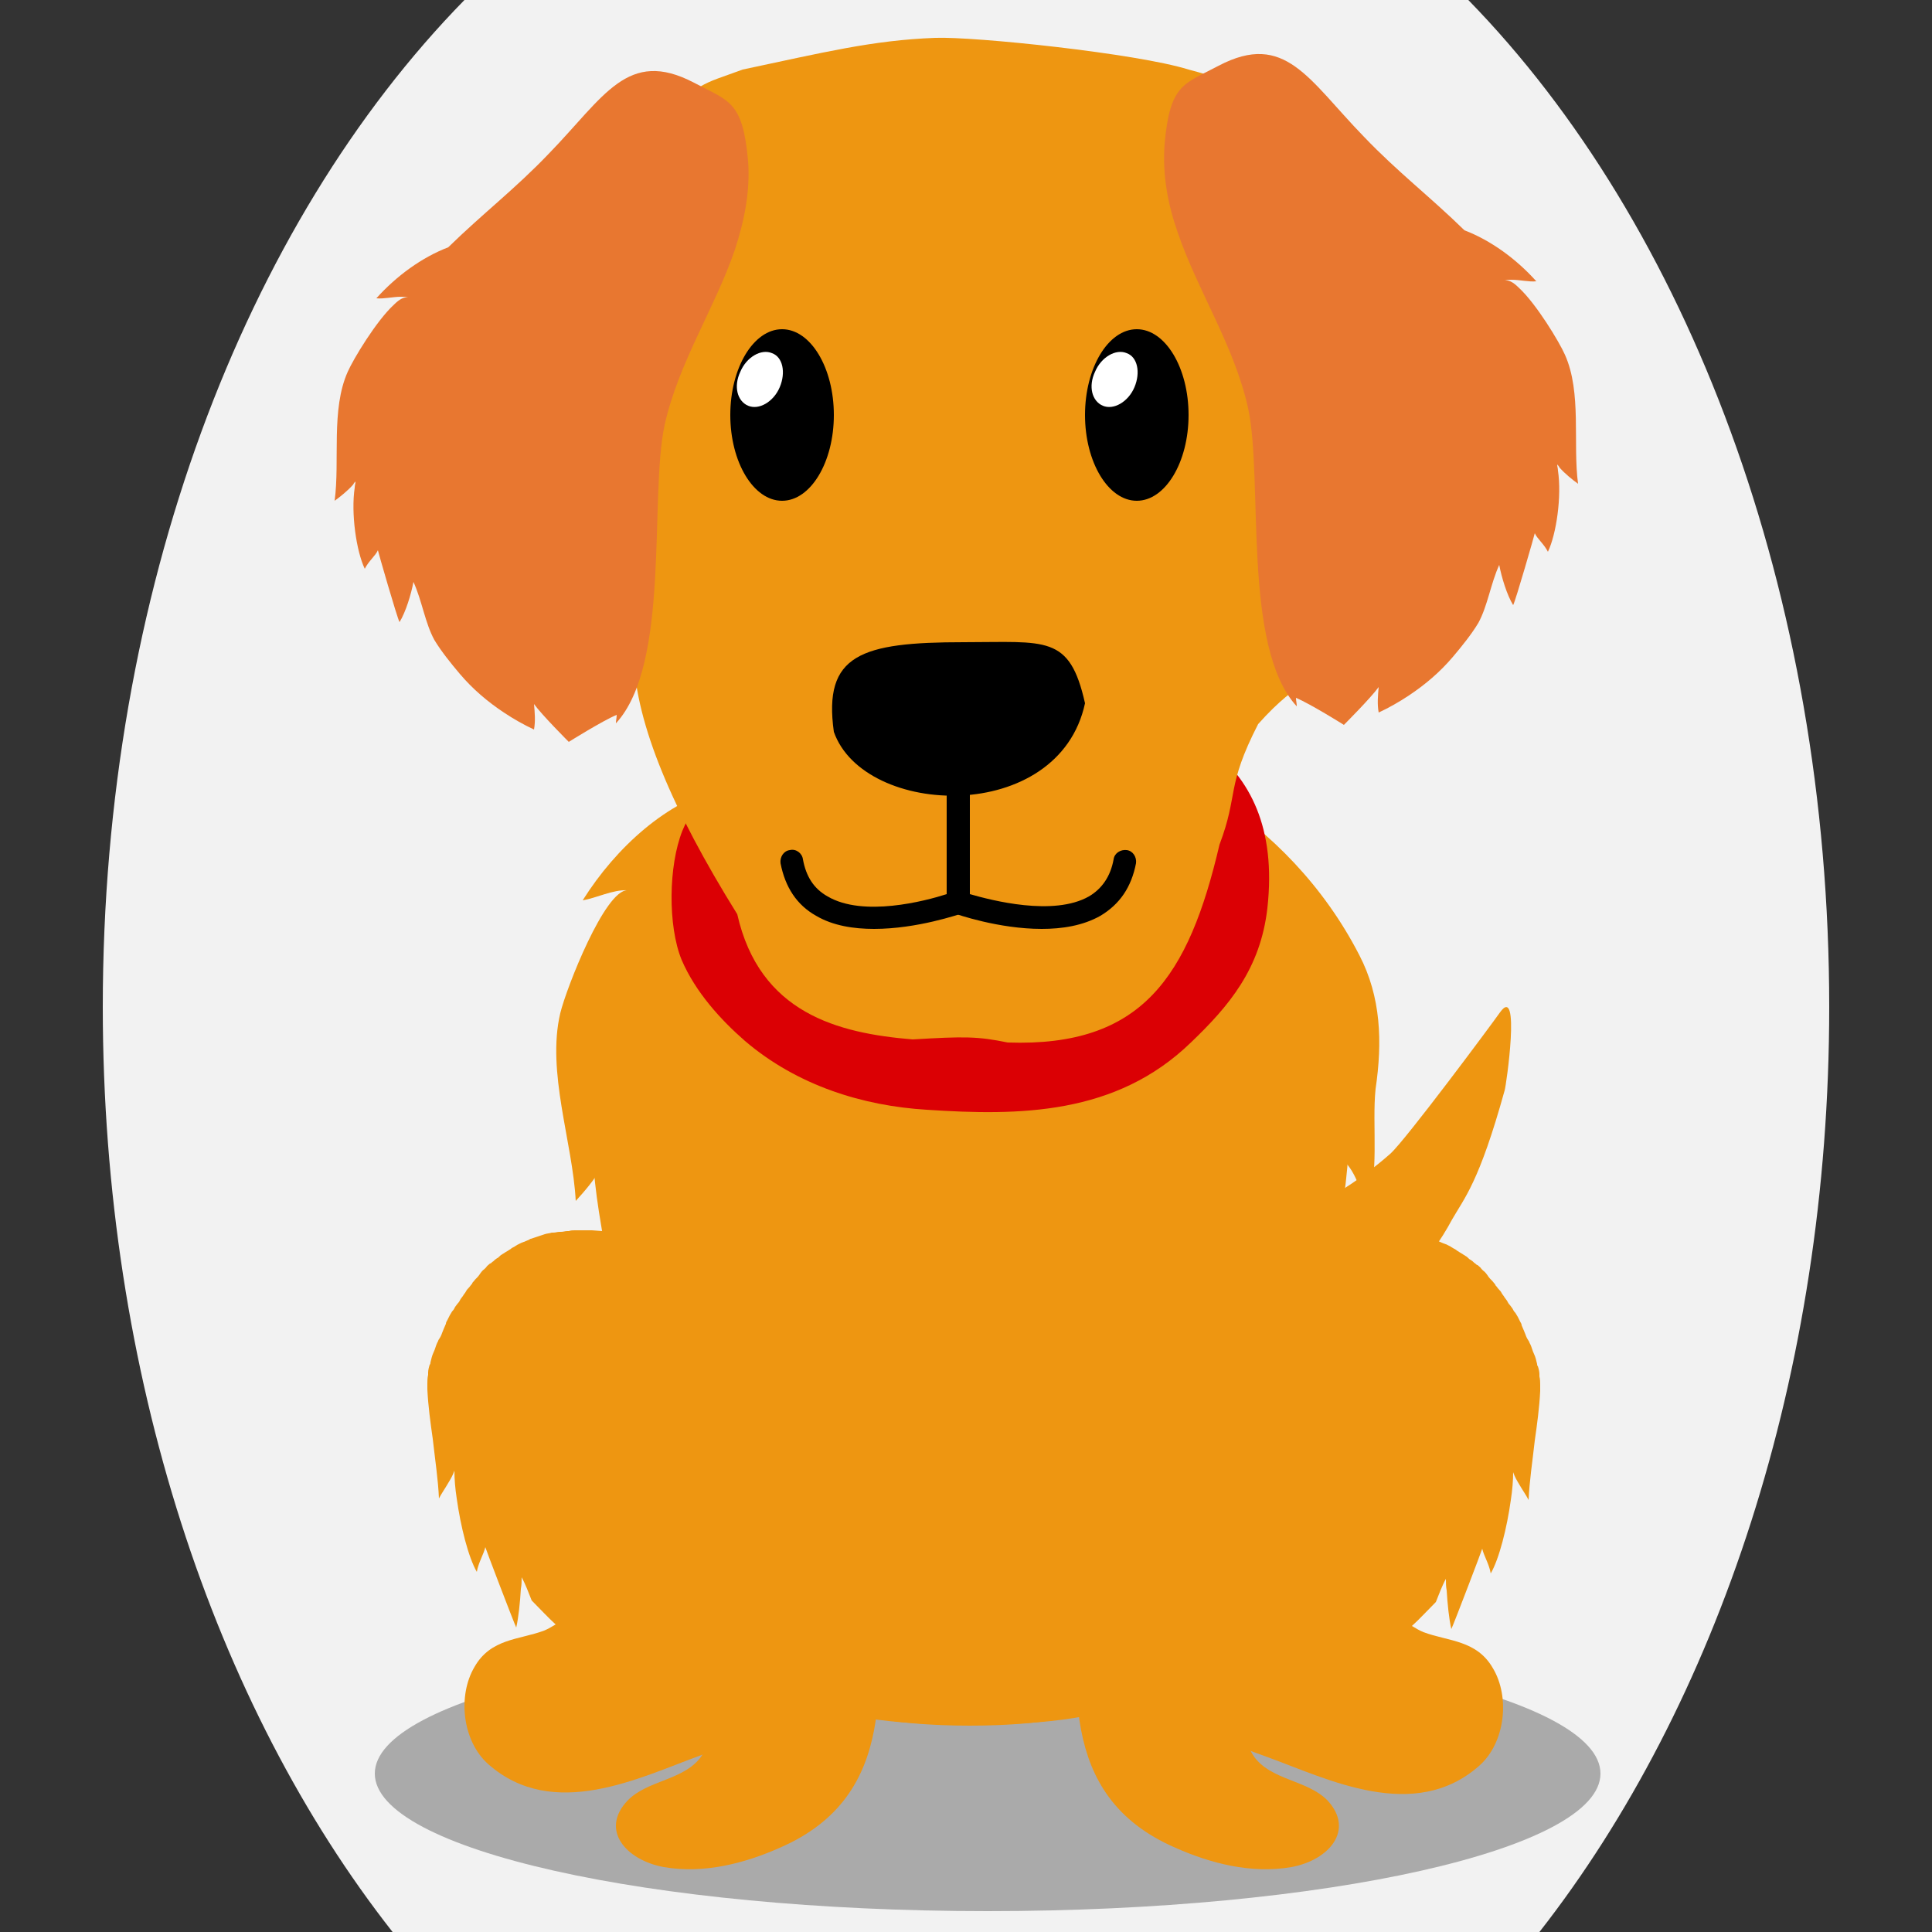
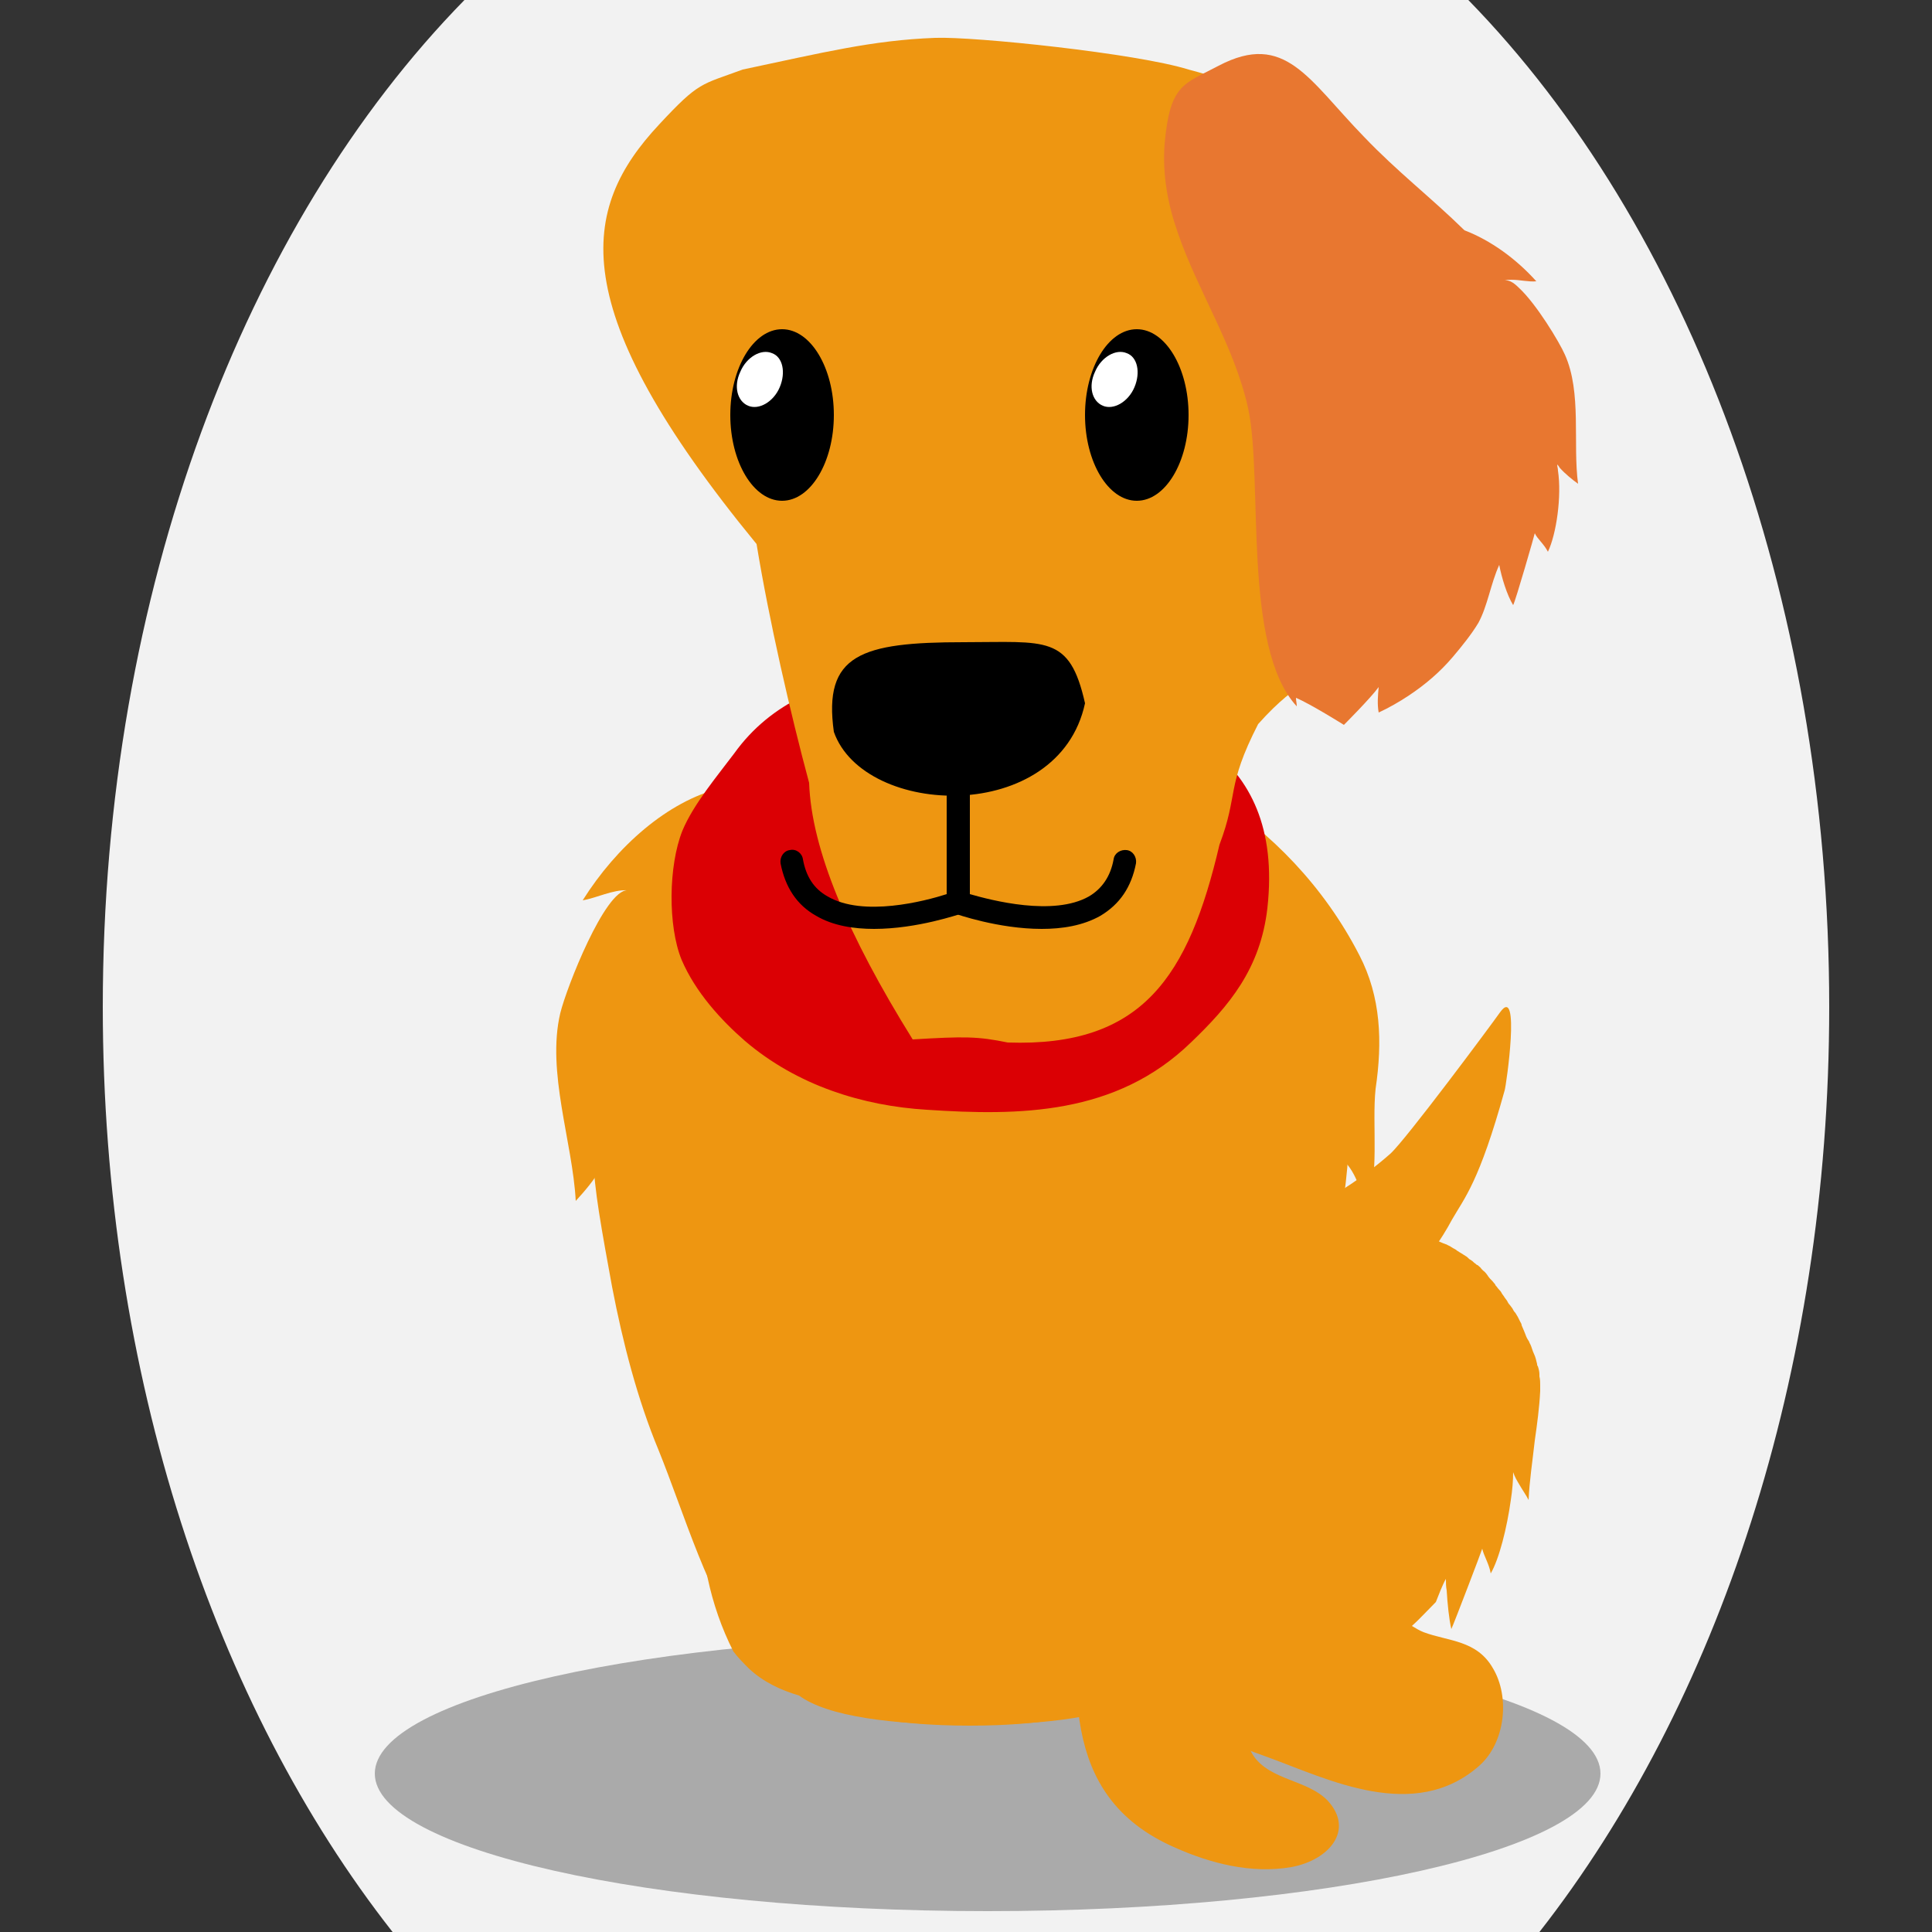
<svg xmlns="http://www.w3.org/2000/svg" version="1.1" id="Ebene_1" x="0px" y="0px" viewBox="0 0 250 250" style="enable-background:new 0 0 250 250;" xml:space="preserve">
  <rect x="0" y="0" width="250" height="250" fill="#333333" stroke="none" />
  <style type="text/css">
	.st0{fill:#ee9611;}
	.st1{opacity:0.3;enable-background:new    ;}
	.st2{fill:#ee9611;}
	.st3{fill:#ee9611;}
	.st4{fill:#db0004;}
	.st5{display:none;}
	.st6{fill:#FFFFFF;}
	.st7{fill:#e87730;}

.bgel{fill:#F2F2F2;}</style>
  <path class="bgel" d="M236.7,130.3c0,47.6-14.5,90.3-37.5,119.7H50.8c-23-29.3-37.5-72.1-37.5-119.7C13.3,76.6,31.7,29,60.1,0h129.9  C218.3,29,236.7,76.6,236.7,130.3z" />
  <g>
    <path class="st0" d="M176,171.6c-1.5,1.3-3,2.7-4.3,4.3c-1.5,1.9-2.9,3.4-5,4.7c-7.2,4.5-21.9,10.6-25.2-1.7c0-0.1-0.1-0.2-0.1-0.3   c-2.1-8.5,5.7-13.2,12.3-16.1c4-1.7,8.1-3,12.1-4.6c5.1-1.9,10-5,14.1-8.6c2-1.8,13-16.6,14.2-18.3c2.7-3.8,0.8,9.5,0.6,10.1   c-3.3,11.9-5.2,13.9-6.8,16.7C184.9,163.4,180.8,167.4,176,171.6z" />
    <path class="st1" d="M207.1,229.5c0,9.8-35.5,17.8-79.3,17.8s-79.3-8-79.3-17.8s35.5-17.8,79.3-17.8S207.1,219.7,207.1,229.5z" />
    <path class="st2" d="M137.4,200.3c0.2,3.9,1.1,7.6,2.8,10.6c5.2,9.4,15.3,13.4,23.9,16.5c7.7,2.8,18.9,8.5,27.3,1.1   c3.4-3,4-8.9,1.8-12.6c-2.1-3.7-5.8-3.5-9-4.7c-0.5-0.2-1-0.5-1.5-0.8c1-0.9,2-2,3.1-3.1c0.4-1,0.8-2.1,1.3-3c0,0.5,0,1,0.1,1.5   c0.1,1.7,0.3,3.7,0.6,5c0.3-0.6,4-10.3,4-10.4c0.2,0.9,0.9,2,1.1,3.2c1.1-1.9,2.1-5.9,2.6-9.5c0.2-1.3,0.3-2.5,0.3-3.6   c0.2,0.6,0.5,1.1,0.8,1.6c0.4,0.7,0.9,1.4,1.2,2c0.1-2.4,0.5-5,0.8-7.7c0.3-2.1,0.6-4.3,0.7-6.4c0-0.2,0-0.4,0-0.6   c0-0.1,0-0.1,0-0.2c0-0.3,0-0.7-0.1-1.1v-0.3c0-0.3-0.1-0.7-0.2-1c-0.1-0.1-0.1-0.2-0.1-0.3c-0.1-0.4-0.2-0.9-0.4-1.3   s-0.3-0.9-0.5-1.3c-0.1-0.1-0.1-0.3-0.2-0.4c-0.2-0.3-0.3-0.5-0.4-0.8c-0.1-0.2-0.1-0.3-0.2-0.5s-0.2-0.5-0.3-0.7   c0-0.2-0.1-0.3-0.2-0.5s-0.2-0.4-0.3-0.6c-0.1-0.2-0.2-0.3-0.3-0.5c-0.2-0.2-0.3-0.4-0.4-0.6c-0.1-0.1-0.2-0.3-0.3-0.4   c-0.2-0.2-0.3-0.4-0.4-0.6c-0.1-0.1-0.2-0.3-0.3-0.4c-0.1-0.2-0.3-0.4-0.4-0.6c-0.1-0.2-0.2-0.3-0.3-0.4c-0.2-0.2-0.3-0.4-0.5-0.6   c0-0.1-0.1-0.2-0.2-0.3c-0.2-0.3-0.5-0.5-0.7-0.8c-0.2-0.3-0.4-0.6-0.7-0.8c-0.1-0.1-0.1-0.1-0.2-0.2c-0.1-0.2-0.3-0.3-0.5-0.5   c-0.1,0-0.2-0.1-0.3-0.2c-0.2-0.1-0.3-0.3-0.5-0.4c-0.1-0.1-0.2-0.1-0.3-0.2c-0.2-0.2-0.3-0.3-0.5-0.4c-0.1-0.1-0.2-0.1-0.3-0.2   c-0.2-0.1-0.3-0.2-0.5-0.3c-0.1-0.1-0.2-0.1-0.3-0.2c-0.1-0.1-0.3-0.2-0.5-0.3c-0.1-0.1-0.2-0.1-0.3-0.2c-0.2-0.1-0.4-0.2-0.6-0.3   c-0.1,0-0.2-0.1-0.3-0.1c-0.2-0.1-0.5-0.2-0.7-0.3c-0.1-0.1-0.1-0.1-0.2-0.1c-0.6-0.2-1.2-0.4-1.8-0.6c-0.3-0.1-0.6-0.1-0.9-0.2   c-0.1,0-0.1,0-0.2,0c-0.3,0-0.5-0.1-0.8-0.1c-0.1,0-0.1,0-0.2,0c-0.3,0-0.5-0.1-0.8-0.1c-0.1,0-0.1,0-0.2,0   c-0.3-0.1-0.5-0.1-0.8-0.1c-0.1,0-0.1,0-0.2,0h-0.8c-0.1,0-0.1,0-0.2,0h-1c-1.7,0.1-3.4,0.3-5.2,0.7c-0.3,0-0.7,0.1-1,0.2   c-0.1,0-0.1,0-0.1,0c-0.3,0.1-0.7,0.2-1,0.3c-9.2,2.6-18.7,9.4-26,17.6C139.5,183.9,137,192.6,137.4,200.3z" />
-     <path class="st2" d="M117.2,200.1c-0.2,3.9-1.1,7.6-2.8,10.6c-5.2,9.4-15.3,13.4-23.9,16.5c-7.7,2.8-18.9,8.5-27.3,1.1   c-3.4-3-4-8.9-1.8-12.6c2.1-3.7,5.8-3.5,9-4.7c0.5-0.2,1-0.5,1.5-0.8c-1-0.9-2-2-3.1-3.1c-0.4-1-0.8-2.1-1.3-3c0,0.5,0,1-0.1,1.5   c-0.1,1.7-0.3,3.7-0.6,5c-0.3-0.6-4-10.3-4-10.4c-0.2,0.9-0.9,2-1.1,3.2c-1.1-1.9-2.1-5.9-2.6-9.5c-0.2-1.3-0.3-2.5-0.3-3.6   c-0.2,0.6-0.5,1.1-0.8,1.6c-0.4,0.7-0.9,1.4-1.2,2c-0.1-2.4-0.5-5-0.8-7.7c-0.3-2.1-0.6-4.3-0.7-6.4c0-0.2,0-0.4,0-0.6   c0-0.1,0-0.1,0-0.2c0-0.3,0-0.7,0.1-1.1v-0.3c0-0.3,0.1-0.7,0.2-1c0.1-0.1,0.1-0.2,0.1-0.3c0.1-0.4,0.2-0.9,0.4-1.3   s0.3-0.9,0.5-1.3c0.1-0.1,0.1-0.3,0.2-0.4c0.2-0.3,0.3-0.5,0.4-0.8c0.1-0.2,0.1-0.3,0.2-0.5s0.2-0.5,0.3-0.7c0-0.2,0.1-0.3,0.2-0.5   s0.2-0.4,0.3-0.6c0.1-0.2,0.2-0.3,0.3-0.5c0.2-0.2,0.3-0.4,0.4-0.6c0.1-0.1,0.2-0.3,0.3-0.4c0.2-0.2,0.3-0.4,0.4-0.6   c0.1-0.1,0.2-0.3,0.3-0.4c0.1-0.2,0.3-0.4,0.4-0.6c0.1-0.2,0.2-0.3,0.3-0.4c0.2-0.2,0.3-0.4,0.5-0.6c0-0.1,0.1-0.2,0.2-0.3   c0.2-0.3,0.5-0.5,0.7-0.8c0.2-0.3,0.4-0.6,0.7-0.8c0.1-0.1,0.1-0.1,0.2-0.2c0.1-0.2,0.3-0.3,0.5-0.5c0.1,0,0.2-0.1,0.3-0.2   c0.2-0.1,0.3-0.3,0.5-0.4c0.1-0.1,0.2-0.1,0.3-0.2c0.2-0.2,0.3-0.3,0.5-0.4c0.1-0.1,0.2-0.1,0.3-0.2c0.2-0.1,0.3-0.2,0.5-0.3   c0.1-0.1,0.2-0.1,0.3-0.2c0.1-0.1,0.3-0.2,0.5-0.3c0.1-0.1,0.2-0.1,0.3-0.2c0.2-0.1,0.4-0.2,0.6-0.3c0.1,0,0.2-0.1,0.3-0.1   c0.2-0.1,0.5-0.2,0.7-0.3c0.1-0.1,0.1-0.1,0.2-0.1c0.6-0.2,1.2-0.4,1.8-0.6c0.3-0.1,0.6-0.1,0.9-0.2c0.1,0,0.1,0,0.2,0   c0.3,0,0.5-0.1,0.8-0.1c0.1,0,0.1,0,0.2,0c0.3,0,0.5-0.1,0.8-0.1c0.1,0,0.1,0,0.2,0c0.3-0.1,0.5-0.1,0.8-0.1c0.1,0,0.1,0,0.2,0h0.8   c0.1,0,0.1,0,0.2,0h1c1.7,0.1,3.4,0.3,5.2,0.7c0.3,0,0.7,0.1,1,0.2c0.1,0,0.1,0,0.1,0c0.3,0.1,0.7,0.2,1,0.3   c9.2,2.6,18.7,9.4,26,17.6C115,183.7,117.5,192.4,117.2,200.1z" />
    <path class="st3" d="M172.2,127.2c-3.1-11-7.5-18.8-17.2-19.9c-9.4-1.1-19.3-2.9-28.9-3.3l0,0c-0.2,0-0.3,0-0.5,0s-0.3,0-0.5,0l0,0   c-9.6,0.4-19.4,2.2-28.9,3.3c-9.8,1.1-14.2,9-17.2,19.9c-2.7,9.8-3.1,19.4-1.5,29.6c0.5,3.2,1.1,6.4,1.7,9.7   c1.4,7.3,3.3,14.6,6,21.1c3.4,8.4,6.5,19.3,11.7,25.9c1.8,2.3,4.1,3.8,6.5,4.7c3.6,3.6,12.1,5.1,22.1,5.1c9.9,0,18.4-1.5,22-5h0.1   c2.5-0.9,4.7-2.4,6.6-4.7c5.2-6.6,8.3-17.6,11.7-25.9c2.5-6.1,4.3-12.8,5.7-19.6c0.8-3.8,1.4-7.5,2-11.2   C175.3,146.5,174.9,136.9,172.2,127.2z" />
    <path class="st2" d="M148.6,168.4c-10.1,0-16.8,6-28,3.3c-9.5-2.2-19.7-6-24.9,3.3c-6.3,11.3-6.9,26.7-0.8,38.7   c0.6,0.8,1.3,1.5,2,2.2c1.8,1.7,4.1,2.8,6.5,3.5c3.6,2.7,12.1,3.8,22.1,3.8c9.9,0,18.4-1.1,22-3.7h0.1c2.5-0.6,4.7-1.8,6.6-3.5   c3.3-3.1,5.7-7.5,7.9-11.8C163.4,192.8,164.6,168.5,148.6,168.4z" />
-     <path class="st3" d="M81.2,233c2.6-2.7,7.4-2.6,9.6-5.8c2-3,0.4-7.1,0.1-10.4c-0.7-7.8-1.5-15.4-2.9-23.1c-0.2-1.3-0.5-2.6-0.8-3.8   c-3.2-12.4-10.3-24.3-5.8-37.2c3.1-9,14.1-12.1,23.7-7.8c2.8,1.2,4.7,3.1,6,5.4c0.7,1.2,1.2,2.4,1.6,3.7c1.6,5.3,1.2,11.6,0.8,16.1   c-0.8,11.4,0.2,23,0.1,34.4c-0.1,12.4,3,27.8-12.7,34.6c-4.5,2-9.8,3.4-15,2.5C81,240.7,77.6,236.8,81.2,233z" />
    <path class="st3" d="M171.8,233c-2.6-2.7-7.4-2.6-9.6-5.8c-2-3-0.4-7.1-0.1-10.4c0.7-7.8,1.5-15.4,2.9-23.1   c0.2-1.3,0.5-2.6,0.8-3.8c3.2-12.4,10.3-24.3,5.8-37.2c-3.1-9-14.1-12.1-23.7-7.8c-2.8,1.2-4.7,3.1-6,5.4c-0.7,1.2-1.2,2.4-1.6,3.7   c-1.6,5.3-1.2,11.6-0.8,16.1c0.8,11.4-0.2,23-0.1,34.4c0.1,12.4-3,27.8,12.7,34.6c4.5,2,9.8,3.4,15,2.5   C172,240.7,175.3,236.8,171.8,233z" />
    <path class="st3" d="M175.9,123.6c-9.2-17.9-27.3-27.6-42.7-29.5c-2.6-0.3-5.2-0.4-7.8-0.3c-2.6-0.1-5.2,0-7.8,0.3   c-8.6,1-16.2,5.9-24.4,7.9c-6.8,1.7-13.4,7.5-17.8,14.5c1.8-0.3,3.9-1.4,5.8-1.3c-2.9-0.1-7.9,12.6-8.7,15.9   c-1.8,7.6,1.6,16.7,2,24.3c1.1-1.2,2.4-2.7,3.3-4.3c-0.1,4.9,2.3,12.7,4.7,15.9c0.3-1.5,1.5-2.8,1.8-3.9c0,0.1,5.9,11.9,6.4,12.6   c0.8-2.1,1.1-5.5,1.2-7.9c2.1,3.1,3.4,7.2,5.8,10c1.7,2,4,3.9,5.9,5.5c4.8,3.8,10.3,6.4,15.7,7.8c0-1.6-0.4-3.1-0.8-4.7   c1.8,1.8,7.7,5.9,7.8,5.9c0,0,5.5-4.9,8-6.6c0.3,1.8,0.3,3.6,0.3,5.4c0-0.2,8.5-3.8,9.3-4.2c6.5-3.7,11.8-10.8,16.3-18.1   c-0.1,2.4-0.4,5.1-1.4,7.2c5.1-0.3,6.8-11.4,9.8-15.2c0.8,2.1,1,5.3,2.1,6.8c2.4-5.5,2.3-11.4,2.9-17.6c1.6,1.1,2.7,4.3,3.1,6.5   c1.9-4.1,0.8-10.9,1.3-15.6C178.9,134.8,178.7,129,175.9,123.6z" />
    <g>
      <g>
        <path class="st4" d="M88.3,107.5c-1.8,4.5-1.9,12.3-0.1,16.7c1.8,4.2,5.1,7.8,8.2,10.5c6.8,5.8,15.3,8.4,23.5,8.9     c12,0.8,24.5,0.7,34.2-8.7c4.9-4.7,9-9.5,9.9-17.4c2.3-20.8-13.6-25.5-27.1-28.5c-12.8-2.8-32.3-4.9-41.9,8.5     C92.9,100.3,89.7,104.1,88.3,107.5z" />
      </g>
-       <path class="st3" d="M130.4,134.9c-3.9-0.8-5.6-0.8-12.3-0.4c-9.7-0.8-19.8-3.4-22.7-16.2c-8.4-13.5-13.1-24.6-13.4-33.2    c-2.4-8.9-5.2-21.1-6.8-30.9C72.8,39.8,75.1,27,85.3,16.1c5.2-5.6,5.4-5.1,10.8-7.1c10.4-2.2,16.8-3.8,24.9-4.1    c5-0.2,26.1,2,32.8,4.1c13,3.4,14.7,7.3,18.7,20.7c1.8,6,2.9,12.5,3.1,18.8c0.2,6.5,0,12.7-1.8,18.8c-1.6,5.2-1.7,12.4-2.7,17.8    c-0.6,3.4-2.8,2.4-8.3,8.6c-4.2,8.2-2.5,9-5,15.6C153.8,126.4,147.8,135.5,130.4,134.9z" />
+       <path class="st3" d="M130.4,134.9c-3.9-0.8-5.6-0.8-12.3-0.4c-8.4-13.5-13.1-24.6-13.4-33.2    c-2.4-8.9-5.2-21.1-6.8-30.9C72.8,39.8,75.1,27,85.3,16.1c5.2-5.6,5.4-5.1,10.8-7.1c10.4-2.2,16.8-3.8,24.9-4.1    c5-0.2,26.1,2,32.8,4.1c13,3.4,14.7,7.3,18.7,20.7c1.8,6,2.9,12.5,3.1,18.8c0.2,6.5,0,12.7-1.8,18.8c-1.6,5.2-1.7,12.4-2.7,17.8    c-0.6,3.4-2.8,2.4-8.3,8.6c-4.2,8.2-2.5,9-5,15.6C153.8,126.4,147.8,135.5,130.4,134.9z" />
      <path class="st5" d="M140.7,117.9c-1.6,0.8-3,1.3-4.8,1.3c-1.5,0-3.2-0.1-4.5-0.8c-1.2-0.6-2.2-1.7-3.5-2.3c-0.8-0.4-2.1-0.9-3-1    c-1.8-0.1-2.7,1.2-3.9,2.2c-1.5,1.2-3.7,1.7-5.6,1.9c-3,0.3-6-0.9-8.5-3.2c-0.5-0.4-6.3-7.3-6.8-7.8c-0.2,1.4,5.4,10.3,6.2,10.8    c1.4,1.7,2.8,1.7,4.1,2.4c1.5,0.8,3,1,4.6,1.1c2.3,0.2,4.6,0.2,6.8-1.1c2.5-1.4,3-2.4,5.5-0.7c2,1.3,4.3,1.7,6.5,1.8    c1.3,0.1,2.7,0.3,4,0c5.4-0.6,12.9-8,13.8-12.7c-0.9,0.2-7.1,5.5-7.8,6.2c-0.8,0.7-1.8,1.2-2.7,1.7    C141,117.8,140.9,117.8,140.7,117.9z" />
      <g>
        <path d="M134.8,120.2c-5.6,0-11-1.9-11.3-2c-0.6-0.2-1-0.8-1-1.4v-15.9c0-0.8,0.7-1.5,1.5-1.5s1.5,0.7,1.5,1.5v14.8     c2.8,0.8,10.8,2.9,15.4,0.3c1.7-1,2.8-2.6,3.2-4.8c0.1-0.8,0.9-1.3,1.7-1.2c0.8,0.1,1.3,0.9,1.2,1.7c-0.6,3.1-2.1,5.3-4.6,6.8     C140.1,119.8,137.4,120.2,134.8,120.2z" />
        <path d="M113.1,120.2c-2.6,0-5.3-0.4-7.5-1.7c-2.5-1.4-4-3.7-4.6-6.8c-0.1-0.8,0.4-1.6,1.2-1.7c0.8-0.2,1.6,0.4,1.7,1.2     c0.4,2.2,1.4,3.8,3.2,4.8c4.6,2.7,12.6,0.6,15.4-0.3v-14.8c0-0.8,0.7-1.5,1.5-1.5s1.5,0.7,1.5,1.5v15.9c0,0.6-0.4,1.2-1,1.4     C124.1,118.3,118.7,120.2,113.1,120.2z" />
      </g>
      <path d="M140.4,91c-3.4,15.8-28.6,14.8-32.5,3.7c-1.4-10,3.5-11.6,16.8-11.6C135.4,83.1,138.4,82.1,140.4,91z" />
      <g>
        <path d="M94.5,53.7c0,6.1,3,11.1,6.7,11.1s6.7-5,6.7-11.1s-3-11.1-6.7-11.1C97.5,42.6,94.5,47.6,94.5,53.7z" />
        <path class="st6" d="M100.9,50.1c-0.8,1.9-2.7,3-4.1,2.4s-1.9-2.5-1-4.4c0.8-1.9,2.7-3,4.1-2.4C101.3,46.2,101.7,48.2,100.9,50.1     z" />
      </g>
      <g>
        <path d="M140.4,53.7c0,6.1,3,11.1,6.7,11.1s6.7-5,6.7-11.1s-3-11.1-6.7-11.1C143.4,42.6,140.4,47.6,140.4,53.7z" />
        <path class="st6" d="M146.8,50.1c-0.8,1.9-2.7,3-4.1,2.4c-1.4-0.6-1.9-2.5-1-4.4c0.8-1.9,2.7-3,4.1-2.4     C147.2,46.2,147.6,48.2,146.8,50.1z" />
      </g>
    </g>
  </g>
  <g>
-     <path class="st7" d="M95.1,32.3c-2.6,7.6-7.3,14.6-9.1,22.7c-2,9.3,0.8,30.9-6.3,38.6c0-0.4,0.1-0.7,0.1-1.1   c-1.9,0.8-6.2,3.5-6.2,3.5c0,0-3.5-3.5-4.5-4.9c0.1,1.1,0.2,2.2,0,3.3c-1.3-0.6-2.7-1.4-3.9-2.2c-2.1-1.4-4-3-5.7-5   c-1.1-1.3-2.4-2.9-3.3-4.4c-1.2-2.2-1.6-5.1-2.7-7.5c-0.3,1.6-1,3.9-1.8,5.2c-0.3-0.5-2.8-9.2-2.8-9.3c-0.3,0.7-1.2,1.4-1.7,2.4   c-1.1-2.3-1.8-7.2-1.3-10.5c0-0.3,0.1-0.5,0.1-0.8c-0.1,0.1-0.2,0.2-0.3,0.4c-0.7,0.8-1.7,1.6-2.4,2.1c0.7-5.2-0.5-11.8,1.7-16.7   c0.7-1.6,3.7-6.6,6-8.7c0,0,0,0,0,0c0.7-0.7,1.3-1,1.8-0.9c-0.3-0.1-0.6-0.1-0.9-0.1c-1.1,0-2.2,0.3-3.2,0.2   c2.6-2.9,5.9-5.3,9.3-6.6c0,0,0,0,0,0c4.5-4.4,8.6-7.5,13-12.1c7.2-7.4,10.2-13.7,18.8-9.2c4.5,2.4,6.3,2.3,7,10.1   C97.1,24.8,96.3,28.6,95.1,32.3z" />
-   </g>
+     </g>
  <path class="st7" d="M152.4,30.1c2.6,7.6,7.3,14.6,9.1,22.7c2,9.3-0.8,30.9,6.3,38.6c0-0.4-0.1-0.7-0.1-1.1c1.9,0.8,6.2,3.5,6.2,3.5  c0,0,3.5-3.5,4.5-4.9c-0.1,1.1-0.2,2.2,0,3.3c1.3-0.6,2.7-1.4,3.9-2.2c2.1-1.4,4-3,5.7-5c1.1-1.3,2.4-2.9,3.3-4.4  c1.2-2.2,1.6-5.1,2.7-7.5c0.3,1.6,1,3.9,1.8,5.2c0.3-0.5,2.8-9.2,2.8-9.3c0.3,0.7,1.2,1.4,1.7,2.4c1.1-2.3,1.8-7.2,1.3-10.5  c0-0.3-0.1-0.5-0.1-0.8c0.1,0.1,0.2,0.2,0.3,0.4c0.7,0.8,1.7,1.6,2.4,2.1c-0.7-5.2,0.5-11.8-1.7-16.7c-0.7-1.6-3.7-6.6-6-8.7  c0,0,0,0,0,0c-0.7-0.7-1.3-1-1.8-0.9c0.3-0.1,0.6-0.1,0.9-0.1c1.1,0,2.2,0.3,3.2,0.2c-2.6-2.9-5.9-5.3-9.3-6.6c0,0,0,0,0,0  c-4.5-4.4-8.6-7.5-13-12.1c-7.2-7.4-10.2-13.7-18.8-9.2c-4.5,2.4-6.3,2.3-7,10.1C150.4,22.6,151.1,26.4,152.4,30.1z" />
</svg>